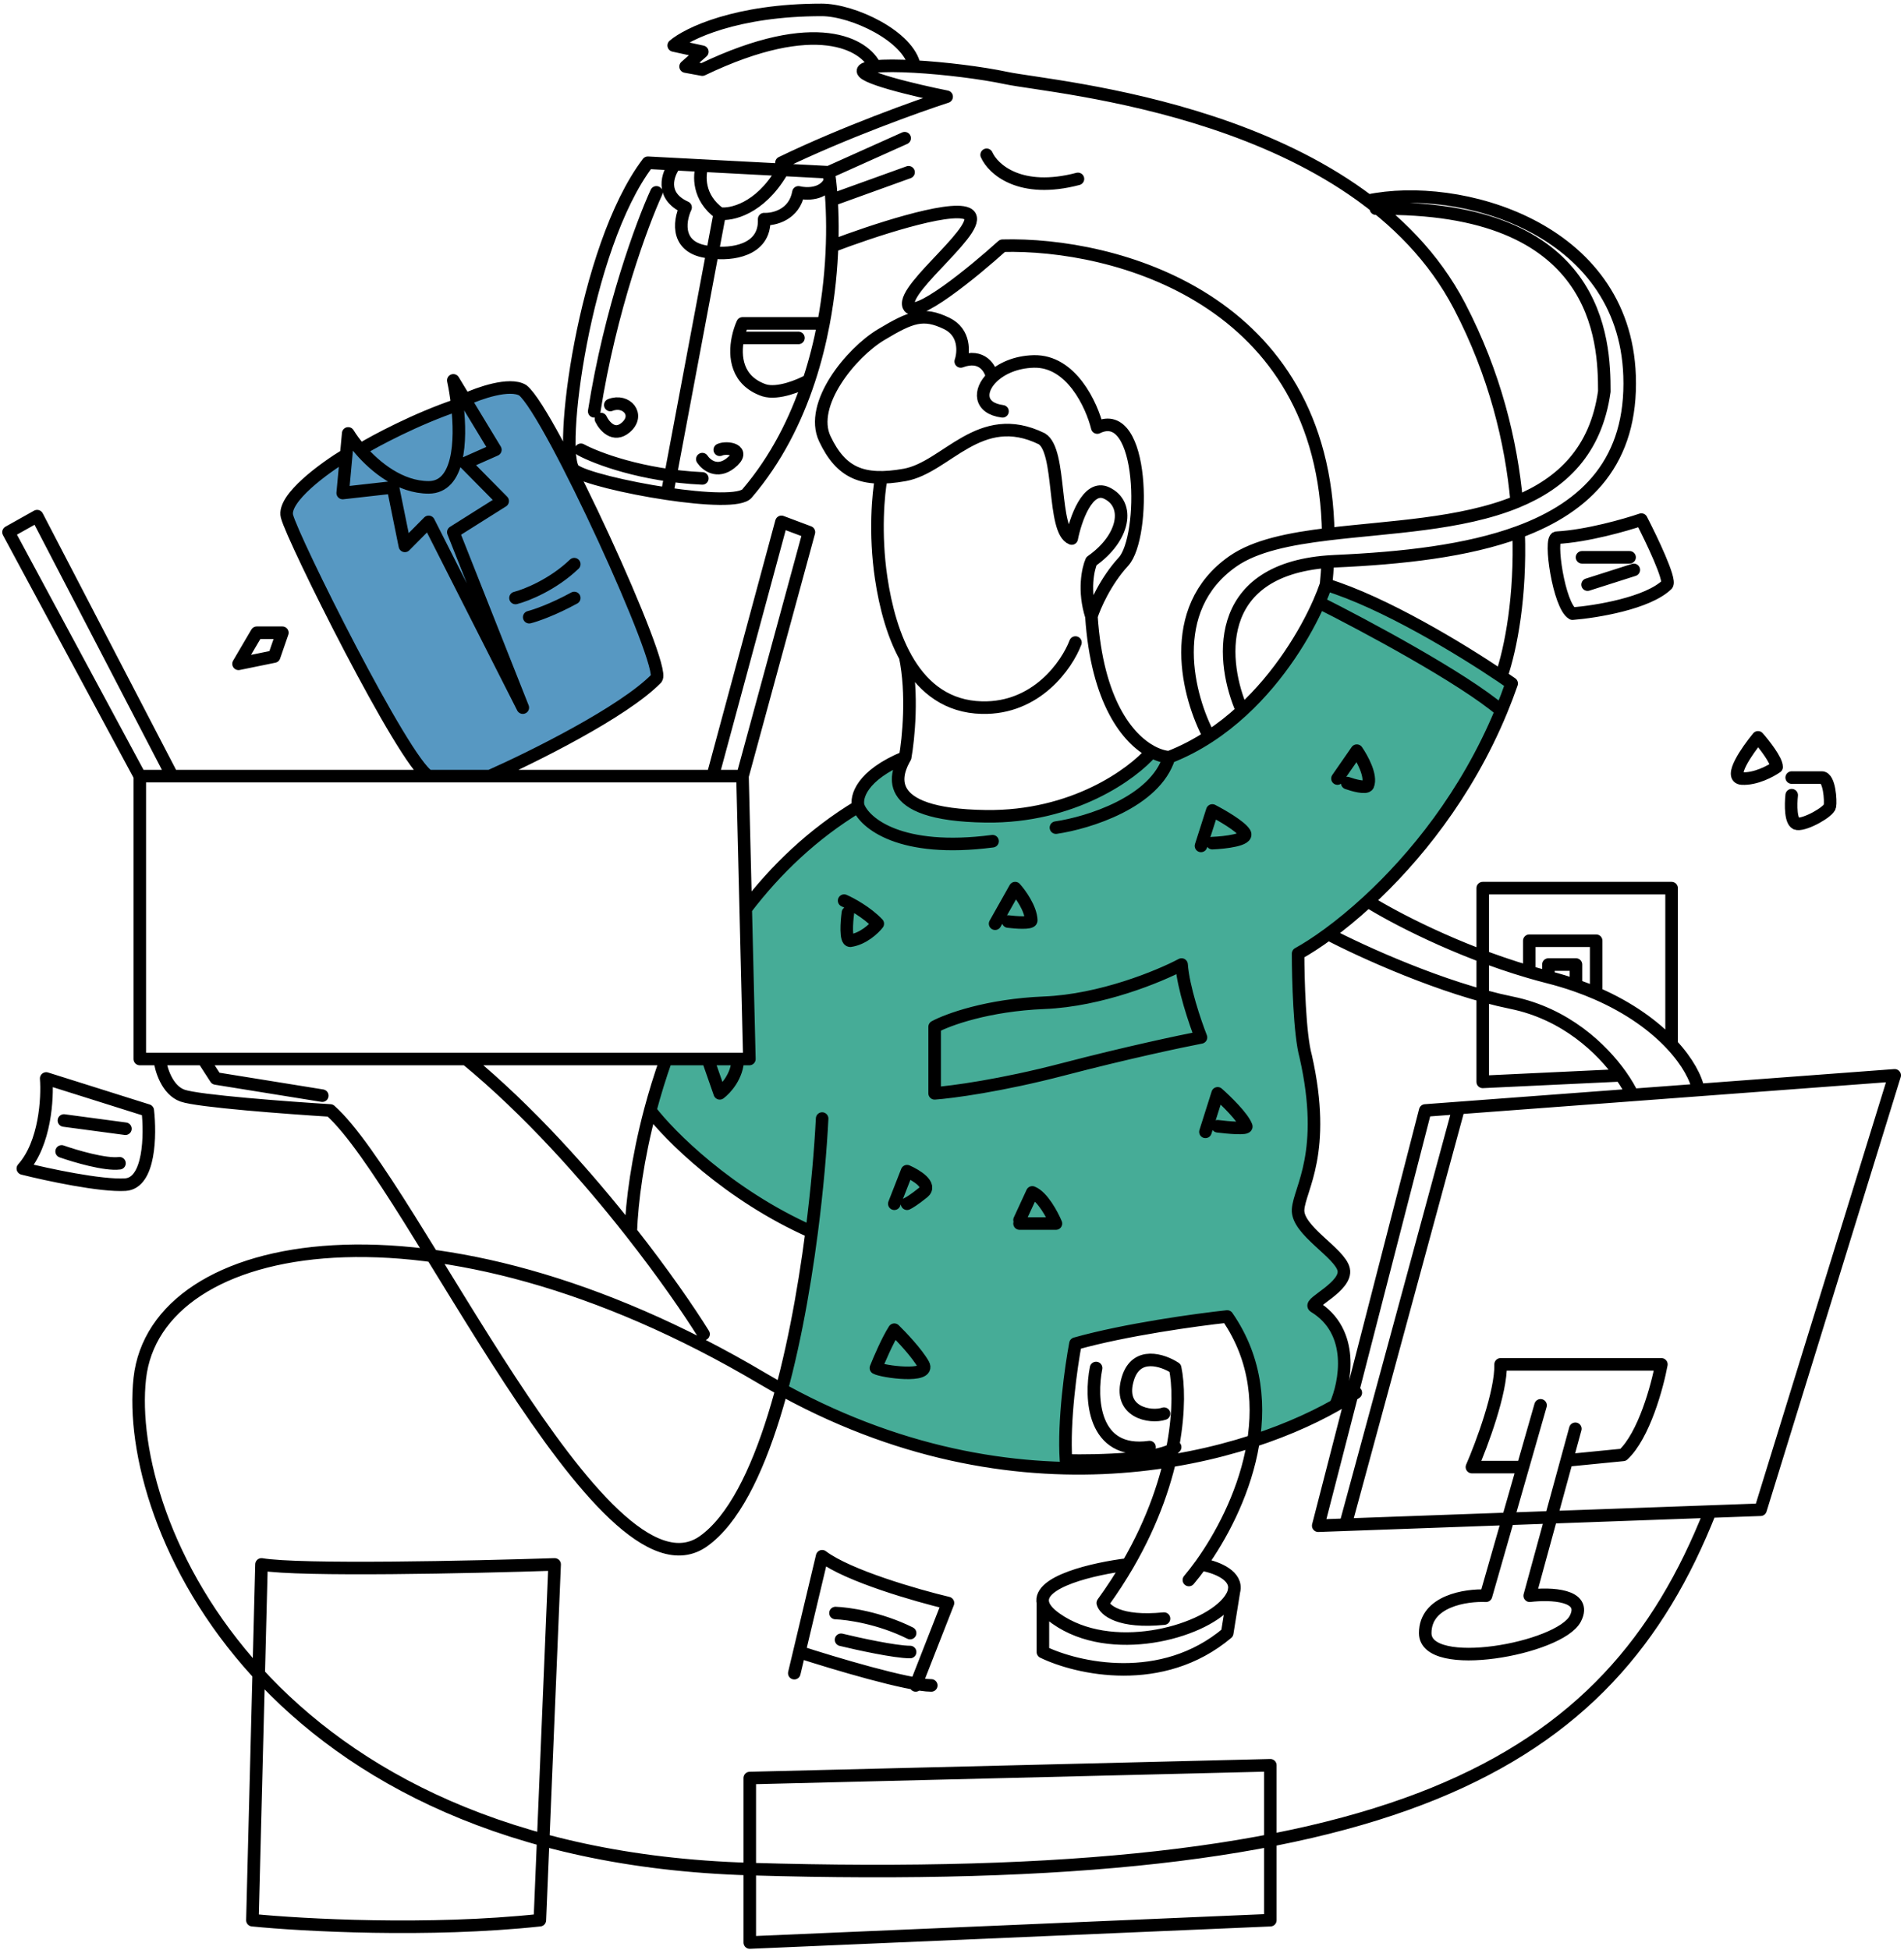
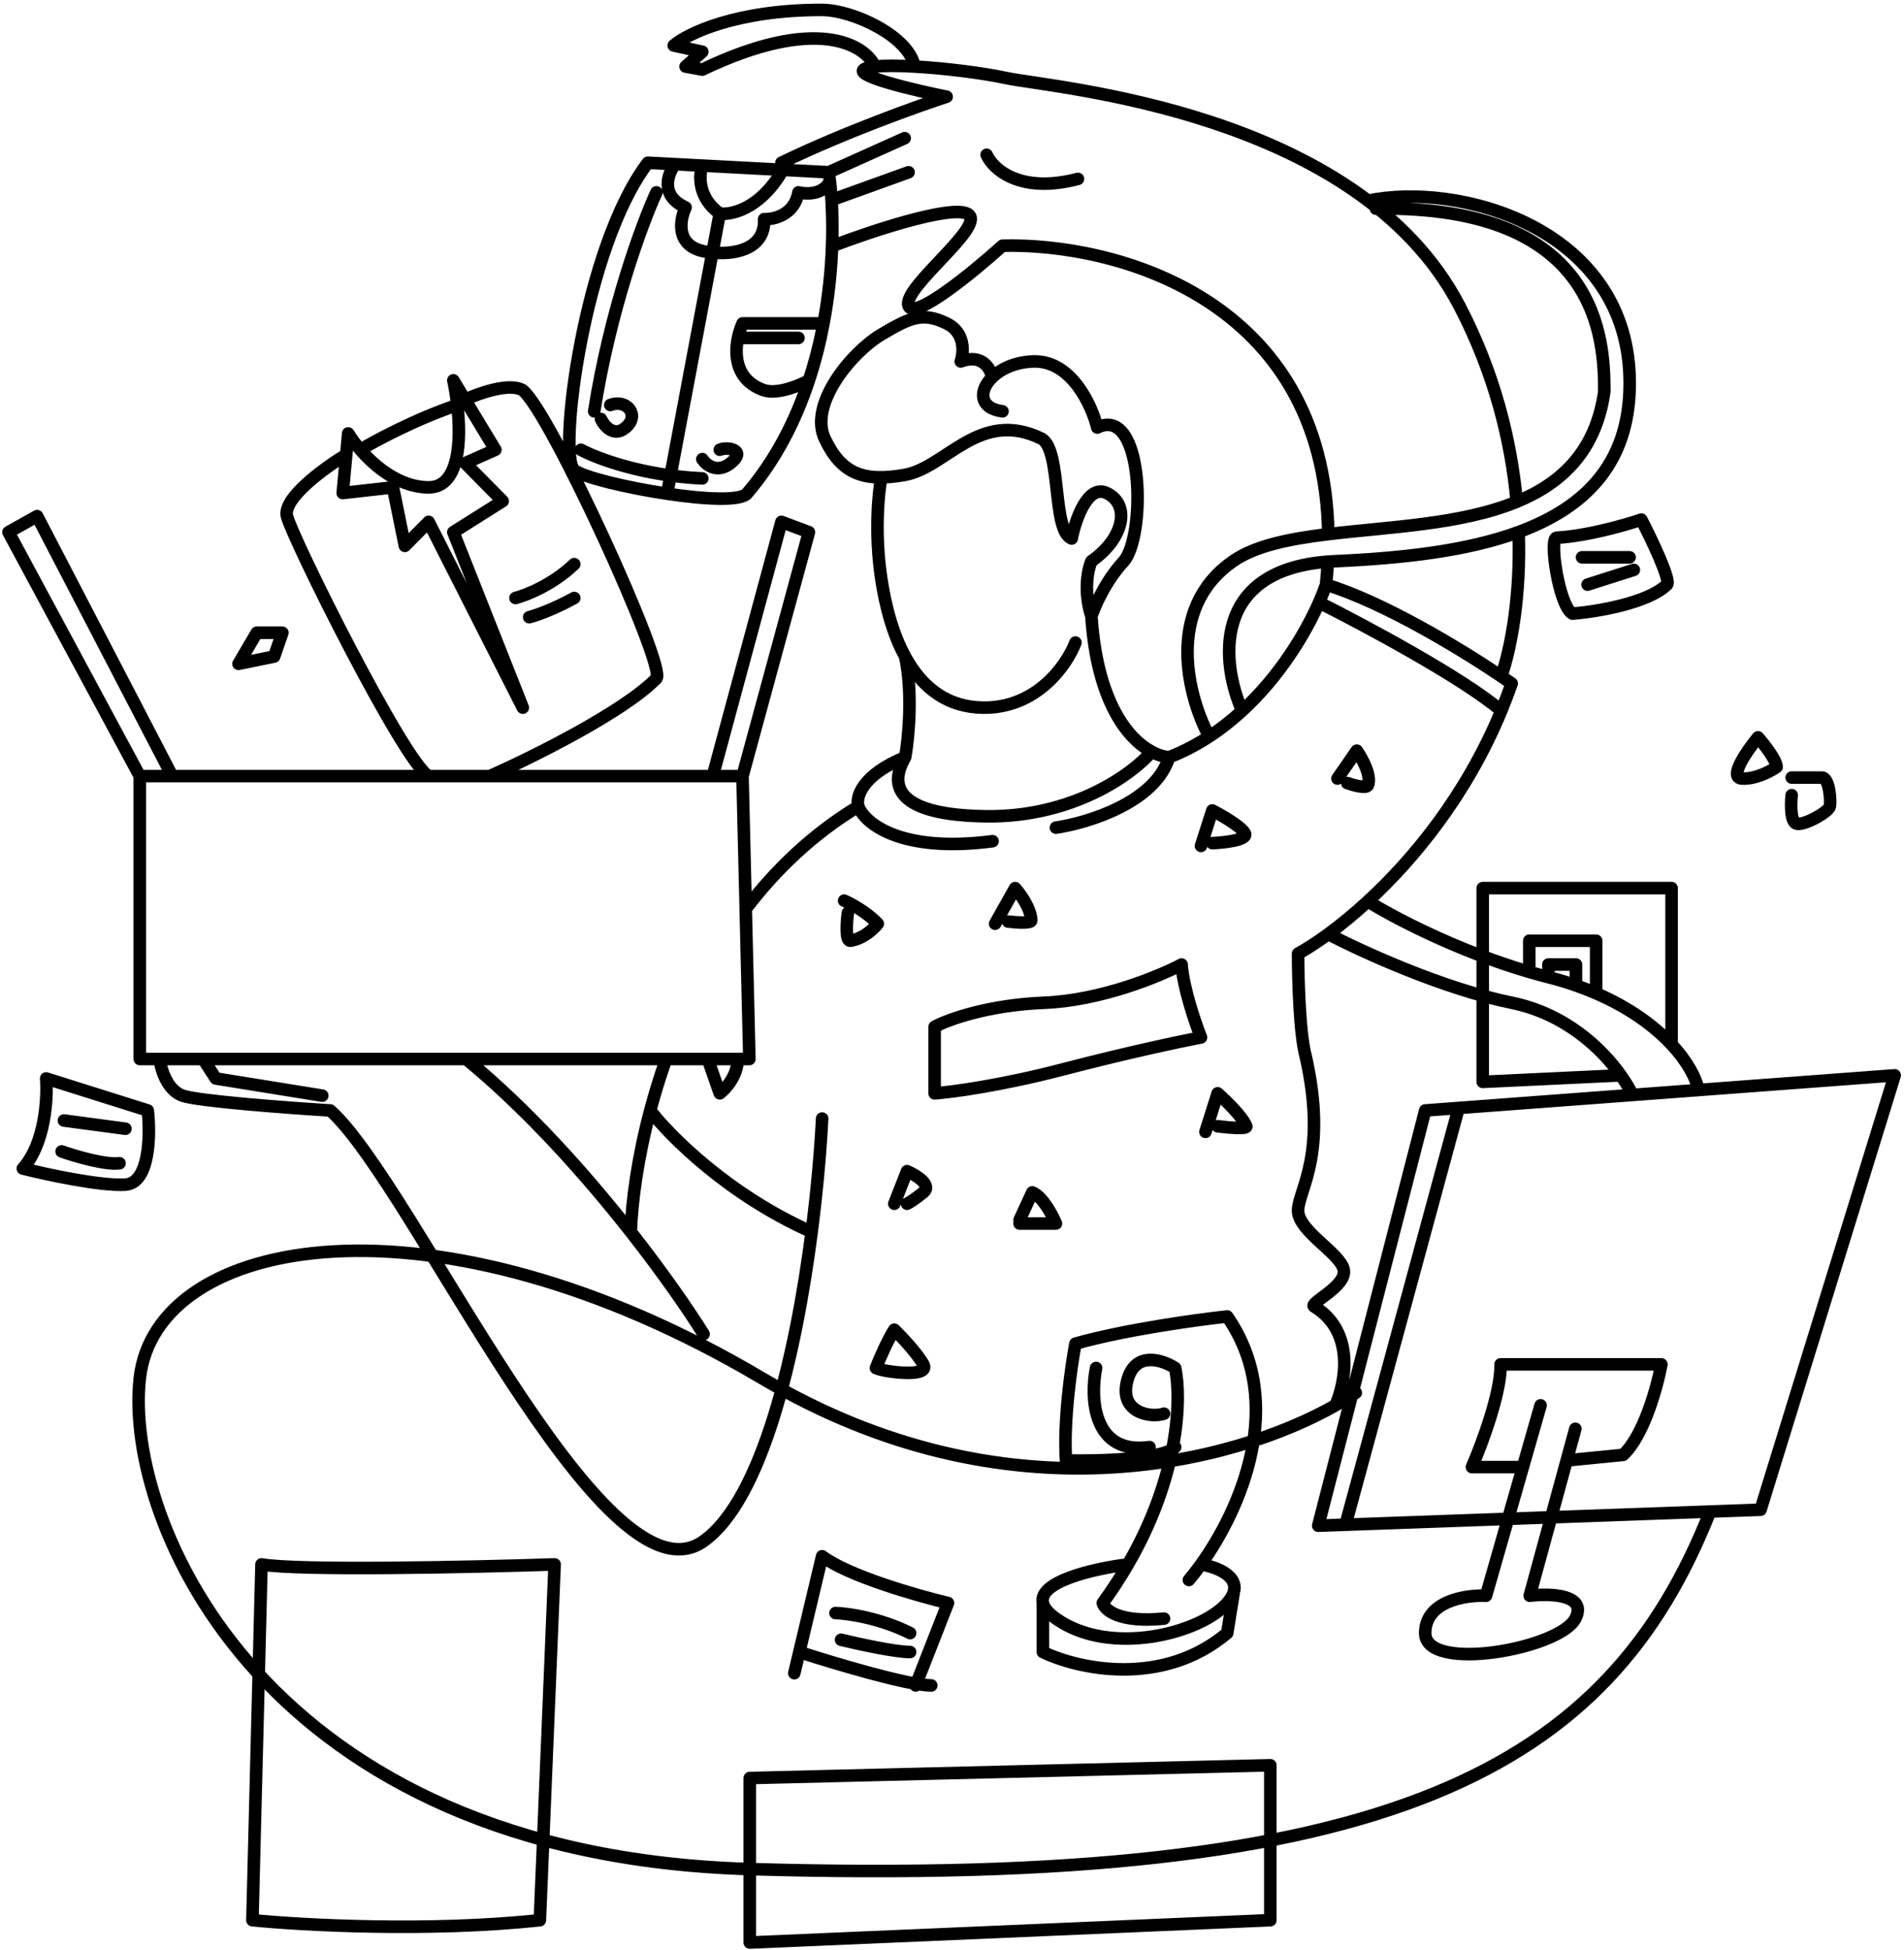
<svg xmlns="http://www.w3.org/2000/svg" width="455" height="466" viewBox="0 0 455 466" fill="none">
-   <path d="M193.538 293.663C179.985 288.9 162.249 272.905 155.076 265.502L159.426 252.682H178.199V217.195C182.595 207.488 197.888 197.125 204.986 193.156C205.169 186.013 212.388 182.549 215.975 181.709C214.372 189.951 215.517 193.156 235.664 194.759C251.782 196.041 268.327 185.678 274.584 180.336H279.163C297.845 175.573 312.131 151.641 316.939 140.27C327.196 140.637 350.67 155.991 361.125 163.623C353.433 191.096 323.731 217.806 309.842 227.727C309.842 238.945 311.673 242.15 313.505 262.068C315.336 281.986 309.155 284.963 309.842 289.313C310.529 293.663 321.06 300.531 321.289 303.736C321.472 306.3 316.786 310.299 314.421 311.978C323.945 320.22 322.052 330.522 319.915 334.643C314.604 339.039 304.271 342.58 299.768 343.801C301.233 324.936 295.647 316.404 292.671 314.496C272.707 315.962 260.572 319.686 257 321.365C255.021 334.002 255.077 346.32 255.353 350.898C214.326 347.235 192.47 336.246 186.67 331.209C190.333 320.769 192.775 301.828 193.538 293.663Z" fill="#46AC97" />
-   <path d="M82.318 109.343C72.118 113.74 69.139 120.054 68.924 122.661C72.101 133.316 91.486 168.486 100.782 184.739H118.367C130.676 179.317 155.515 167.11 156.394 161.659C157.493 154.845 131.556 97.693 126.06 93.737C121.664 90.572 113.824 94.323 110.454 96.594C100.958 99.408 90.231 105.094 86.054 107.585L83.856 105.826L82.318 109.343Z" fill="#5798C2" />
  <path d="M324 332.769C322.55 333.756 320.925 334.768 319.136 335.783M408.672 361.161C384.486 422.336 333.334 451.163 179.172 446.584C63.301 443.143 29.591 363.656 33.404 329.337C37.218 295.018 103.596 282.815 182.148 329.337C240.67 363.995 294.914 349.535 319.136 335.783M321.538 364.307L315.018 364.542L340.584 265.329L348.581 264.731M321.538 364.307L420.718 360.727L452.772 256.934L405.854 260.445M321.538 364.307L348.581 264.731M348.581 264.731L390.116 261.623M284.109 377.517C285.031 376.424 286.006 375.175 287 373.79M280.826 345.758C278.2 348.738 262.345 349.129 254.746 348.951C254.108 339.531 255.983 326.42 257 321.041C268.893 317.683 286.133 315.317 293.267 314.554C307.626 335.265 296.424 360.659 287 373.79M278.165 386.74C267.52 387.805 263.972 384.7 263.528 383.015C265.791 379.9 267.786 376.817 269.541 373.79M287 373.79C290.216 374.313 295.164 376.091 294.987 379.503M269.541 373.79C281.825 352.606 282.378 334.159 280.826 326.863C277.915 324.964 271.584 322.8 269.541 329.337C266.988 337.508 274.957 338.866 278.165 337.774M269.541 373.79C261.298 374.806 248.058 377.888 249.222 383.015M249.222 383.015C249.481 384.155 250.453 385.397 252.351 386.74C265.391 395.964 287 390.2 293.267 383.015C294.422 381.691 294.934 380.524 294.987 379.503M249.222 383.015V394.724C257.406 398.686 277.673 403.328 293.267 390.2L294.987 379.503M261.931 326.863C260.512 333.96 261.08 347.674 274.705 345.758M218.82 402.708L226.538 383.015C219.086 381.241 202.64 376.521 196.466 371.838L191.017 394.724M189.813 399.78L191.017 394.724M191.017 394.724C199.22 397.385 217.01 402.708 222.546 402.708M200.99 391.797C205.003 392.772 213.922 394.724 217.489 394.724M199.659 385.41C202.587 385.498 210.251 386.581 217.489 390.2M196.466 267.261C196.094 274.592 195.292 284.084 193.964 294.346M38.152 253.032C38.426 255.403 39.903 260.475 43.625 261.788C47.346 263.102 68.709 264.696 78.925 265.329C98.627 282.826 144.052 385.41 168.132 368.235C182.341 358.101 190.232 323.184 193.964 294.346M77.009 261.788L51.561 257.684L48.55 253.032M177.436 185.442L193.307 127.156L186.74 124.693L170.321 185.442M177.436 185.442H170.321M177.436 185.442L178.207 217.178M33.404 185.442V253.032H111.392M33.404 185.442L2.031 127.156L8.872 123.325L41.162 185.442M33.404 185.442H41.162M41.162 185.442H102.433M170.321 185.442H117.07M168.132 318.755C164.687 313.215 158.599 304.349 150.738 294.346M111.392 253.032C126.307 265.292 140.135 280.854 150.738 294.346M111.392 253.032H159.197M150.738 294.346C151 287 152.363 276.734 155.39 265.329M205.123 192.68C204.481 190.555 205.82 185.229 216.312 180.931M205.123 192.68C194.232 199.262 185.37 207.776 178.207 217.178M205.123 192.68C206.617 196.653 215.124 203.876 237.194 200.991M216.312 180.931C214.363 184.31 209.427 194.681 235.571 195.041C256.486 195.33 270.714 184.872 275.213 179.606M216.312 180.931C217.092 176.603 218.184 165.733 216.312 156.872M178.207 217.178L179.078 253.032H176.314M159.197 253.032C157.709 257.219 156.448 261.344 155.39 265.329M159.197 253.032H169.137M155.39 265.329C159.963 271.331 174.079 285.536 193.964 294.346M319.136 335.783C321.539 330.398 323.887 318.136 314.055 312.172C312.663 311.353 322.002 307.339 321.101 303.324C320.2 299.31 309.877 293.985 310.205 288.987C310.533 283.99 317.25 275.458 312.021 252.379C310.568 247.186 310.205 233.867 310.205 227.857C312.221 226.747 314.674 225.182 317.418 223.171M316.889 139.687C316.462 140.942 315.902 142.381 315.209 143.956M316.889 139.687C330.717 143.902 349.203 155.149 358.765 161.603M316.889 139.687C317.074 137.817 317.21 135.987 317.299 134.197M279.385 180.931C278.214 180.844 276.773 180.441 275.213 179.606M279.385 180.931C276.068 191.712 259.972 196.633 252.339 197.746M279.385 180.931C282.809 179.601 286.001 177.916 288.963 175.98M260.814 147.26C262.174 167.665 269.488 176.543 275.213 179.606M260.814 147.26C261.579 144.846 264.182 138.854 268.473 134.197C273.836 128.377 273.538 96.642 262.215 102.155C260.896 96.791 256.01 86.124 247.018 86.362C242.653 86.478 239.185 88.121 237.106 90.159M260.814 147.26C258.859 141.151 259.999 135.937 260.814 134.094C268.799 128.501 270.111 120.48 264.45 117.799C259.921 115.653 257 124.155 256.106 128.675C251.399 126.887 253.723 107.667 248.955 104.837C234.056 97.536 226.22 111.69 216.186 113.478C206.152 115.266 200.981 113.031 197.107 104.837C193.233 96.642 203.364 84.276 210.572 79.956C217.78 75.635 220.647 74.592 226.22 77.274C230.678 79.419 230.322 84.227 229.587 86.362C234.712 84.455 236.735 88.099 237.106 90.159M315.209 143.956C325.92 149.319 349.628 162.001 358.765 169.825M315.209 143.956C311.99 151.265 305.888 161.507 296.839 169.825M358.765 169.825C359.641 167.707 360.469 165.534 361.244 163.308C360.507 162.79 359.676 162.218 358.765 161.603M358.765 169.825C350.436 189.975 337.845 205.246 326.879 215.346M296.839 169.825C294.424 172.045 291.799 174.127 288.963 175.98M296.839 169.825C291.91 158.691 289.313 136.323 317.299 134.197M326.892 47.962C348.425 43.407 388.178 54.174 389.42 89.786C390.128 110.077 379.274 121.093 362.909 127.121M288.963 175.98C284.007 166.79 278.205 145.547 294.651 134.094C299.999 130.37 308.161 128.746 317.418 127.626M328.798 49.858C382.383 48.929 383.386 81.45 383.386 93.529C381.387 107.771 373.224 115.456 362.456 119.887M358.765 161.603C361.109 154.78 363.432 142.382 362.909 127.121M186.74 38.887C201.757 31.626 219.317 25.344 226.22 23.11C218.819 21.628 204.492 18.257 206.386 16.634C206.795 16.283 207.749 16.044 209.107 15.899M199.117 58.708C207.949 55.337 226.705 49.081 231.074 51.023C236.535 53.45 215.5 68.619 217.118 73.069C218.412 76.629 232.625 64.978 239.569 58.708C266.279 57.996 316.561 71.224 317.418 127.626M317.299 134.197C317.862 134.155 318.437 134.12 319.024 134.094C335.057 133.381 350.554 131.673 362.909 127.121M317.418 127.626C331.951 125.867 349.183 125.348 362.456 119.887M362.456 119.887C361.152 105.593 357.255 89.367 348.776 73.117C324.425 26.442 251.707 21.031 240.546 18.663C234.521 17.385 225.738 16.304 218.557 15.899M235.779 36.987C237.294 40.422 243.779 46.381 257.597 42.745M217.118 41.159L199.117 47.651M216.186 33.018L198.048 41.159M198.048 41.159L167.835 39.571M198.048 41.159C198.147 41.831 198.24 42.545 198.326 43.297M257 153.524C254.994 158.841 247.713 169.395 234.633 169.076C218.282 168.677 212.566 151.514 210.572 138.104C208.977 127.376 209.908 117.771 210.572 114.309M239.569 98.281C234.01 97.552 233.834 93.367 237.106 90.159M216.758 287.611C217.152 287.442 218.482 286.664 220.647 284.905C222.811 283.147 218.956 280.791 216.758 279.833L213.714 287.611M243.642 292.345H252.339C251.469 290.26 249.121 285.852 246.686 284.905L243.642 291.5M288.064 270.439L290.981 261.233C292.926 262.941 297.015 266.905 297.815 269.105C298.148 269.839 293.398 269.411 290.981 269.105M169.137 253.032L172 261.233C173.409 260.194 176.244 257.098 176.314 253.032M169.137 253.032H176.314M201.72 215.191C203.317 215.884 207.162 217.957 209.765 220.705C208.861 221.881 206.276 224.339 203.166 224.773C202.009 224.773 202.322 220.314 202.624 218.084M237.802 220.705L242.59 212.201C243.831 213.576 246.34 217.042 246.446 219.914C246.446 220.683 242.754 220.415 240.908 220.185M287 202.114L289.708 193.647C291.89 194.767 296.494 197.418 297.455 199.051C298.415 200.684 292.691 201.333 289.708 201.453M319.613 186.02L324.237 179.355C325.518 181.196 327.84 185.432 326.879 187.642C326.447 188.458 323.416 187.622 321.955 187.101M209.107 15.899C206.743 10.683 195.179 3.527 167.835 16.634L163.834 15.899L167.835 12.369L160.999 10.868C164.278 8.034 175.938 2.365 196.346 2.365C203.848 2.365 217.259 8.688 218.557 15.899M209.107 15.899C211.363 15.659 214.733 15.684 218.557 15.899M159.414 117.97C168.541 119.332 177.263 119.786 178.611 117.799C185.481 109.742 190.177 100.374 193.307 90.882M159.414 117.97C149.593 116.504 139.303 113.987 137.231 112.329C133.233 109.131 139.43 59.11 154.822 38.887L161.329 39.229M159.414 117.97L170.254 60.312M172 51.023C166.711 47.235 167.02 41.81 167.835 39.571M172 51.023C174.724 51.398 181.486 49.951 186.74 41.159M172 51.023L170.254 60.312M167.835 39.571L161.329 39.229M161.329 39.229C159.571 41.498 157.611 46.741 163.834 49.56C162.255 52.93 161.329 59.798 170.254 60.312M170.254 60.312C174.505 60.865 182.929 60.049 182.609 52.358C184.941 52.47 189.846 51.347 190.805 45.961C192.665 46.429 196.772 46.551 198.326 43.297M198.326 43.297C199.246 51.363 199.336 63.86 196.797 77.274M193.307 90.882C191.118 92.099 185.914 94.278 182.609 93.257C176.02 90.995 175.428 85.174 176.349 80.743M193.307 90.882C194.808 86.331 195.949 81.751 196.797 77.274M196.797 77.274H177.46C177.035 78.218 176.624 79.418 176.349 80.743M176.349 80.743H190.805M156.862 45.961C153.498 53.27 145.815 73.966 142 98.281M138.819 107.467C142.515 109.474 153.493 113.652 167.835 114.309M167.835 109.703C168.744 111.087 171.366 113.216 174.586 110.661C178.611 107.467 173.746 106.669 172 107.467M143.609 100.122C144.408 101.797 146.707 104.547 149.517 102.155C153.03 99.164 149.69 95.257 145.845 96.769M117.07 185.442C127.068 181.013 149.024 170.144 156.862 162.105C159.414 159.483 131.488 98.466 124.934 93.257C121.788 91.357 114.448 93.944 111.171 95.475M117.07 185.442H102.433M86.112 107.467C84.863 106.027 83.877 104.653 83.208 103.558L82.74 108.64M86.112 107.467C89.764 111.677 95.662 116.447 102.433 116.447C109.715 116.447 110.283 105.503 109.284 96.769M86.112 107.467C89.709 105.295 99.379 100.113 109.284 96.769M109.284 96.769C109.037 94.604 108.693 92.575 108.331 90.882L118.38 107.467L111.171 110.661L120.128 119.724L108.331 127.156L124.934 169.076L102.433 124.693L96.753 130.428L93.913 116.447L81.897 117.799L82.74 108.64M82.74 108.64C77.581 111.752 67.523 119.046 68.571 123.325C69.882 128.675 96.534 182.127 102.433 185.442M123.187 142.88C125.742 142.227 132.128 139.696 137.231 134.797M126.464 147.468C127.927 147.104 132.128 145.677 137.231 142.88M15.278 267.728L29.969 269.692M14.729 275.113C17.923 276.239 25.162 278.381 28.555 277.941M368.152 335.783L363.925 350.535M376.462 341.387L374.394 348.951M363.925 350.535L355.116 381.274C350.272 381.056 340.584 382.536 340.584 390.2C340.584 399.78 372.749 393.978 376.462 386.74C379.432 380.95 370.429 380.684 365.557 381.274L374.394 348.951M363.925 350.535H351.745C354.099 345.116 358.765 332.622 358.598 325.993H397.021C396.051 331.263 392.867 342.966 387.882 347.618L374.394 348.951M317.418 223.171C325.175 227.248 344.8 236.239 361.244 239.59C374.105 242.21 382.813 250.57 387.324 256.934M317.418 223.171C320.305 221.055 323.516 218.444 326.879 215.346M390.116 261.623L405.854 260.445M390.116 261.623C389.512 260.326 388.581 258.708 387.324 256.934M326.879 215.346C332.74 219.032 348.064 227.144 365.454 232.226M370.026 233.477C368.49 233.086 366.964 232.668 365.454 232.226M370.026 233.477C372.344 234.066 374.537 234.73 376.608 235.453M370.026 233.477V230.459H376.608V235.453M405.854 260.445C405.362 257.674 403.322 253.71 399.459 249.57M387.324 256.934L354.329 258.495V212.201H399.459V249.57M399.459 249.57C395.483 245.309 389.575 240.861 381.437 237.336M365.454 232.226V224.773H381.437V237.336M381.437 237.336C379.907 236.673 378.298 236.043 376.608 235.453M428.162 189.994C427.922 192.196 427.85 196.65 429.484 196.842C431.527 197.083 437.053 193.959 437.294 192.637C437.534 191.315 437.174 185.788 435.371 185.788C433.93 185.788 429.965 185.788 428.162 185.788M379.381 139.687L390.435 136.166M389.42 133.163H378.06M179.172 464.137V424.834L303.57 421.781V458.795L179.172 464.137ZM62.491 373.79L60.319 458.795C72.175 459.982 102.511 461.644 129.011 458.795L132.54 373.79C112.992 374.441 71.613 375.352 62.491 373.79ZM223.352 261.233C227.354 260.951 239.111 259.407 254.126 255.484C269.141 251.561 282.298 248.777 287 247.875C285.623 244.381 282.769 236.005 282.363 230.459C277.065 233.278 263.087 239.049 249.56 239.59C236.033 240.131 226.452 243.648 223.352 245.339C223.352 249.272 223.352 257.956 223.352 261.233ZM209.318 326.863C210.107 324.863 212.091 320.231 213.714 317.708C215.405 319.355 219.159 323.319 220.647 325.993C222.507 329.337 210.84 327.733 209.318 326.863ZM61.362 151.182H67.479L65.513 156.872L57 158.61L61.362 151.182ZM11.036 257.684C11.403 262.367 10.8 273.227 5.458 279.198C11.193 280.638 24.125 283.425 29.969 283.048C35.814 282.67 35.966 271.078 35.312 265.329L11.036 257.684ZM424.558 183.265C423.156 184.261 419.535 186.206 416.267 186.02C412.999 185.835 417.469 179.38 420.112 176.176C421.594 177.859 424.558 181.631 424.558 183.265ZM375.777 146.619C381.384 146.173 393.751 144.162 398.365 139.687C399.326 138.601 394.68 128.877 392.237 124.151C388.505 125.429 379.233 128.083 372 128.477C370.13 128.477 372.533 144.817 375.777 146.619Z" stroke="black" stroke-width="3" stroke-linecap="round" stroke-linejoin="round" />
</svg>